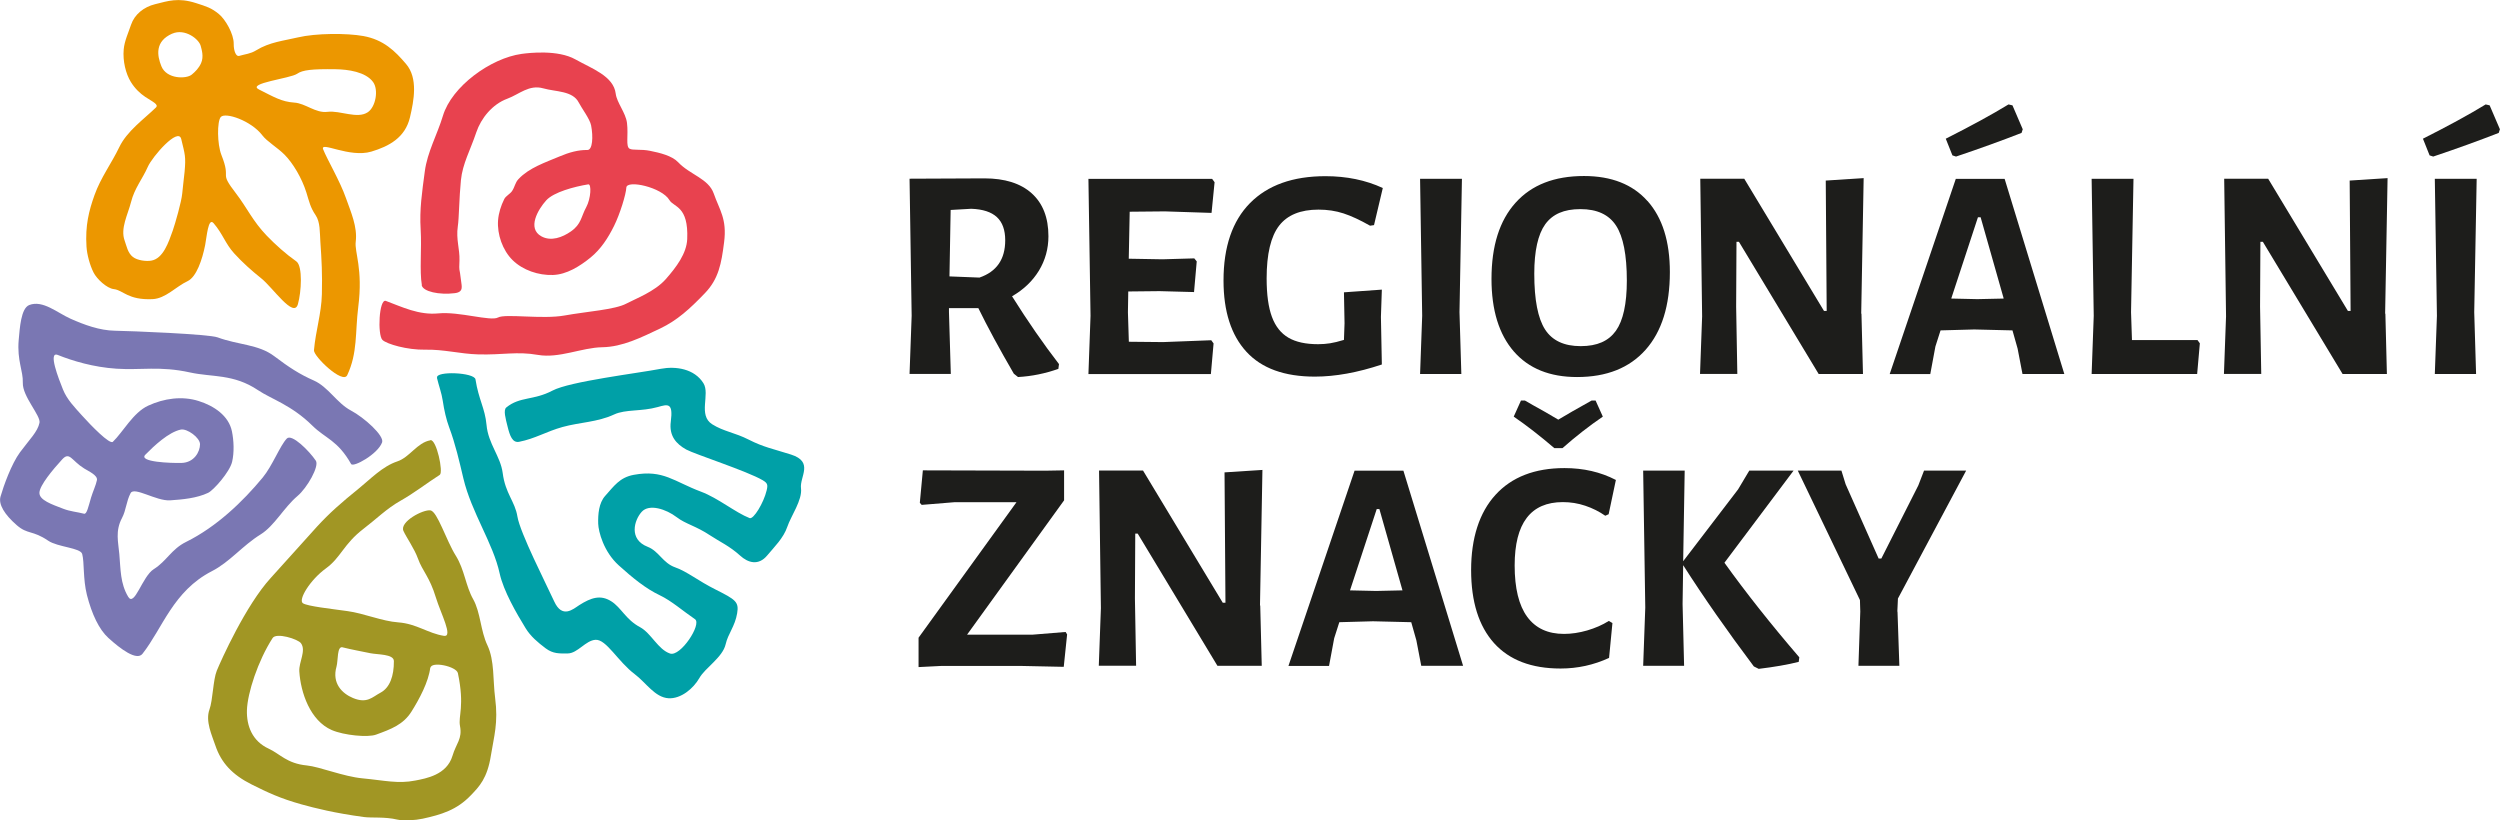
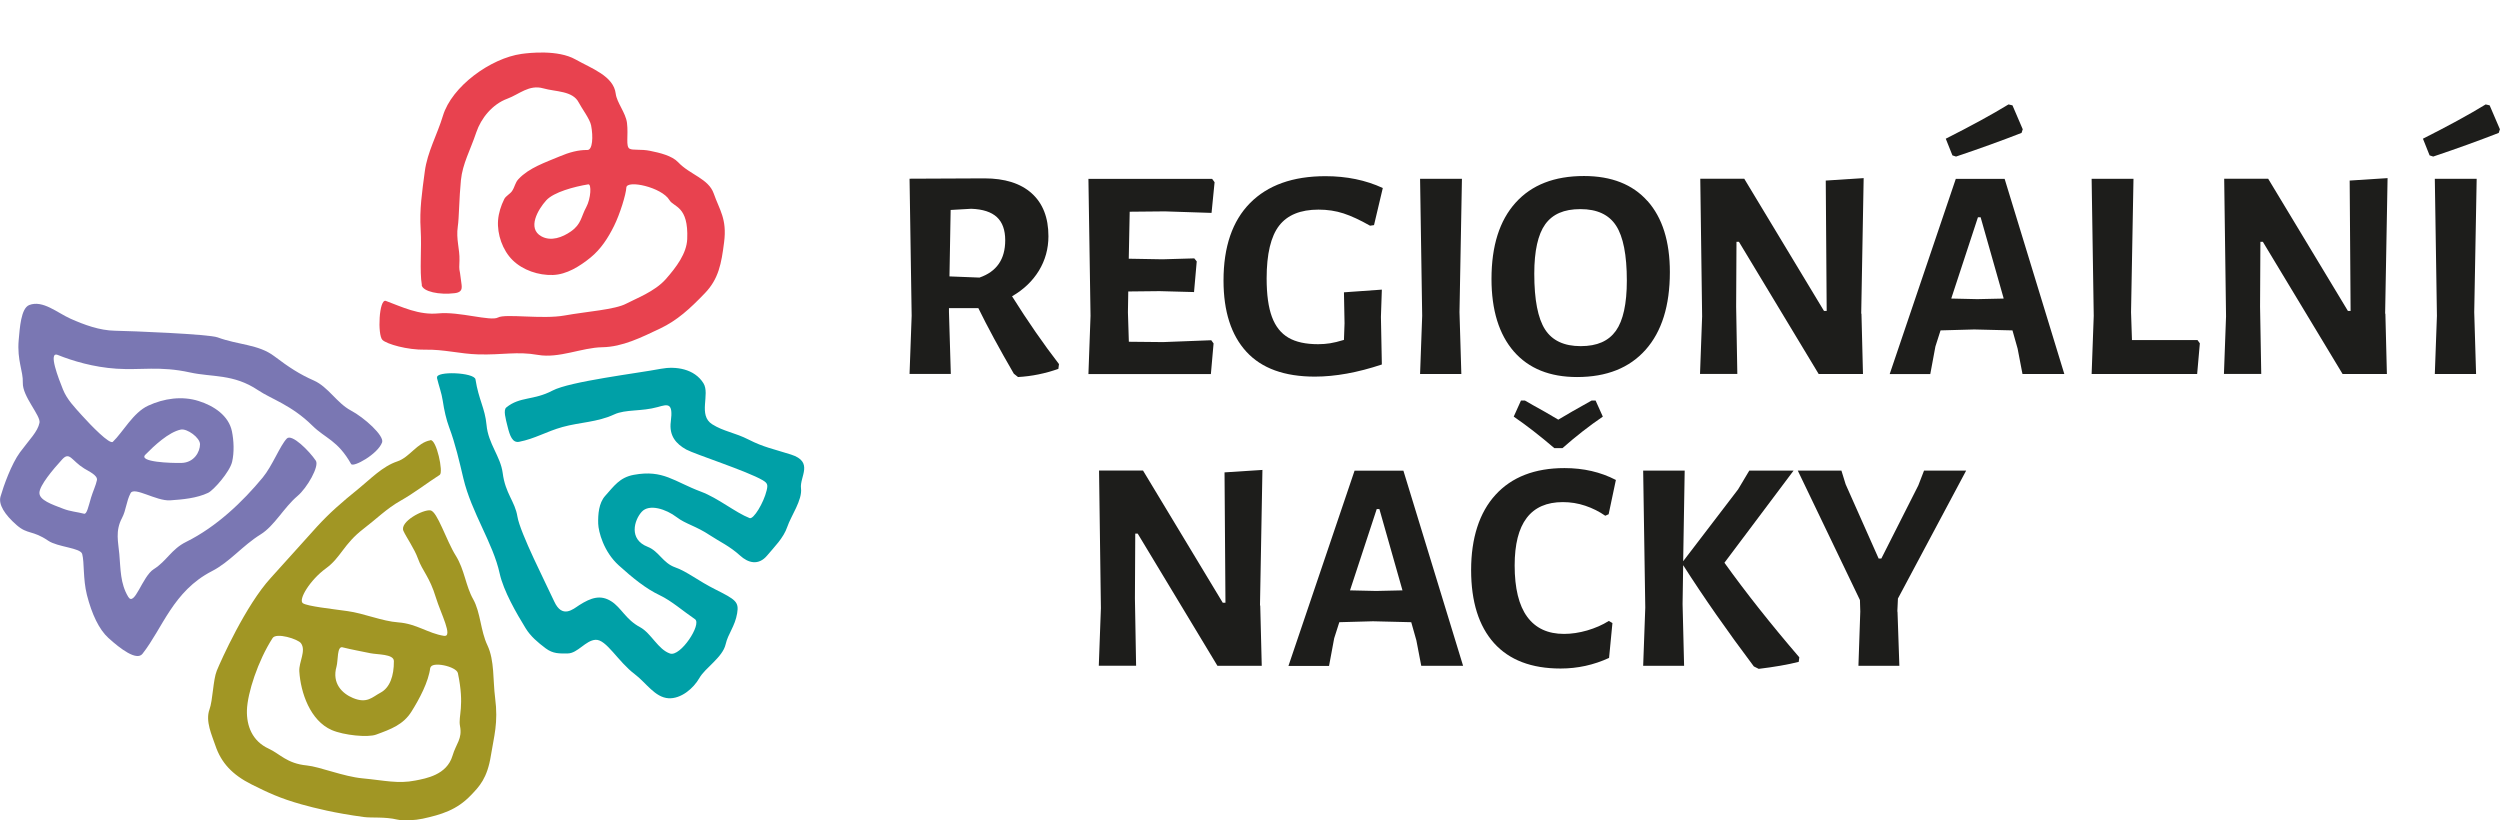
<svg xmlns="http://www.w3.org/2000/svg" id="Vrstva_2" viewBox="0 0 296.85 97.39">
  <defs>
    <style>
      .cls-1 {
        fill: #1d1d1b;
      }

      .cls-2 {
        fill: #a19624;
      }

      .cls-2, .cls-3, .cls-4, .cls-5, .cls-6 {
        fill-rule: evenodd;
      }

      .cls-3 {
        fill: #7a77b3;
      }

      .cls-4 {
        fill: #00a0a7;
      }

      .cls-5 {
        fill: #e8424f;
      }

      .cls-6 {
        fill: #ec9700;
      }
    </style>
  </defs>
  <g id="Vrstva_1-2" data-name="Vrstva_1">
    <g>
-       <path class="cls-6" d="M35.37,36.13c.42-1.46.59-4.54-.18-5.09-1.25-.88-2.48-1.98-3.52-3.06-1.64-1.7-2.37-3.35-3.63-4.99-2.15-2.79-.5-1.46-1.75-4.59-.51-1.3-.52-3.97-.08-4.5.52-.62,3.61.42,4.94,2.17.56.74,1.8,1.45,2.66,2.32.99,1.01,2.03,2.75,2.57,4.47.34,1.1.47,1.77,1.09,2.68.57.84.49,2.03.57,3.17.15,2.14.24,3.83.18,6.23-.06,2.32-.74,4.34-.94,6.65-.06.71,3.42,4.07,3.95,2.96,1.25-2.66.93-5.07,1.31-8.11.58-4.55-.46-6.49-.3-7.74.22-1.76-.58-3.53-1.17-5.2-.69-1.98-2.23-4.58-2.7-5.77-.39-1.01,3.12,1.05,5.73.27,2.09-.63,4.01-1.65,4.58-4.07.47-2,.98-4.65-.47-6.34-1.32-1.55-2.67-2.87-5.06-3.31-1.98-.36-5.66-.34-7.77.16-1.69.4-3.36.55-4.97,1.54-.66.41-1.27.44-2.02.66-.34.1-.65-.54-.64-1.44.02-1.14-.97-2.89-1.77-3.54-.9-.73-1.43-.88-2.7-1.29-2.15-.69-3.32-.25-4.87.13-1.34.33-2.44,1.22-2.85,2.44-.33.97-.78,1.94-.87,2.91-.13,1.41.25,2.91.84,3.87.49.8,1.1,1.37,1.71,1.78.91.6,1.64.9,1.27,1.27-1.42,1.38-3.44,2.8-4.35,4.71-.92,1.92-2.2,3.61-2.94,5.69-.66,1.85-1.11,3.6-.95,6.11.06.95.4,2.21.84,3.08.38.76,1.57,1.88,2.41,1.97,1.1.12,1.66,1.32,4.59,1.19,1.56-.07,2.76-1.48,4.17-2.14,1.05-.5,1.74-2.56,2.08-4.28.19-.97.36-3.34,1-2.6,1.09,1.26,1.38,2.41,2.44,3.58.98,1.08,2.08,2.06,3.22,2.97,1.39,1.11,3.85,4.79,4.35,3.08h0ZM30.73,10.61c-1.44-.73,3.74-1.29,4.55-1.85.64-.45,1.76-.58,4.55-.54,1.49.02,3.59.31,4.47,1.52.67.92.32,2.94-.62,3.58-1.25.85-3.28-.23-4.79-.04-1.43.18-2.61-1.02-3.97-1.1-1.48-.1-2.39-.66-4.18-1.56h0ZM21.52,16.51c-.35-1.46-3.43,2.08-3.97,3.3-.62,1.42-1.58,2.54-1.99,4.18-.38,1.5-1.29,3.13-.76,4.58.23.63.36,1.47.99,1.95.54.41,1.57.53,2.16.43,1.43-.23,2.07-2.19,2.56-3.56.29-.83,1.05-3.47,1.13-4.43.07-.83.21-1.81.28-2.57.16-1.8.05-2.02-.4-3.88h0ZM20.45,3.99c-2.08.92-1.8,2.6-1.29,3.87.62,1.55,2.98,1.54,3.62.99.42-.35.82-.75,1.09-1.34.36-.79.06-1.66-.03-2.03-.19-.83-1.89-2.15-3.4-1.48h0Z" />
      <path class="cls-5" d="M50.09,33.85c-.29-1.71,0-4.31-.14-6.59-.15-2.39.16-4.4.49-6.9.3-2.31,1.48-4.38,2.15-6.6,1.05-3.51,5.68-6.85,9.34-7.36.94-.13,4.32-.51,6.39.65,1.94,1.09,4.54,1.98,4.79,4.07.13,1.07,1.19,2.27,1.34,3.48.18,1.51-.18,2.79.31,3.06.38.21,1.37.03,2.43.25,1.16.23,2.62.59,3.33,1.35,1.4,1.49,3.61,1.94,4.23,3.72.68,1.95,1.59,3.01,1.23,5.78-.32,2.54-.65,4.35-2.27,6.04-1.82,1.9-3.32,3.25-5.31,4.2-2.26,1.07-4.48,2.19-6.88,2.23-2.45.04-5.12,1.35-7.65.91-2.51-.44-4.16.02-7.09-.06-2.17-.06-4.08-.61-6.32-.56-2.08.04-4.54-.66-5.05-1.16-.6-.59-.41-4.93.41-4.63,1.91.71,3.92,1.71,6.24,1.48,2.45-.24,6.2.97,7.07.49.88-.48,5.27.24,7.91-.24,2.6-.47,5.99-.69,7.33-1.41,1.09-.58,3.37-1.42,4.68-2.9,1.27-1.44,2.48-3.06,2.55-4.76.17-3.96-1.6-3.77-2.11-4.63-.9-1.53-5.08-2.45-5.12-1.48-.04.8-.75,3.12-1.46,4.55-.71,1.43-1.56,2.75-2.8,3.76-1.27,1.03-2.83,2.01-4.46,2.06-1.7.06-3.57-.57-4.78-1.76-1.19-1.17-1.85-3.06-1.73-4.73.07-.87.34-1.73.74-2.53.18-.36.7-.61.92-.94.35-.52.35-.98.77-1.43,1.26-1.34,3.18-1.97,4.86-2.68,1.15-.49,2.25-.79,3.32-.77.62,0,.7-1.57.44-2.92-.15-.77-1.13-2.05-1.47-2.72-.72-1.41-2.74-1.26-4.21-1.68-1.69-.48-2.86.71-4.27,1.23-1.77.65-3.12,2.31-3.69,4.01-.71,2.12-1.62,3.69-1.82,5.67-.21,2.11-.22,4.52-.37,5.49-.22,1.52.24,2.68.2,4.02-.06,1.6-.02.56.19,2.44.07.65.33,1.33-.75,1.46-1.82.23-3.79-.18-3.93-.96h0ZM69.85,21.89c-1.65.27-4.1.92-4.99,1.9-.98,1.08-2.29,3.33-.58,4.27,1.15.64,2.51.12,3.51-.58,1.25-.87,1.2-1.75,1.82-2.88.56-1.03.64-2.78.24-2.71h0Z" />
      <path class="cls-4" d="M51.9,44.84c-.18-.81,4.43-.63,4.56.21.37,2.39,1.13,3.43,1.31,5.4.2,2.25,1.66,3.73,1.92,5.71.31,2.45,1.46,3.37,1.75,5.18.31,1.92,3.42,8.01,4.37,10.08.95,2.07,2.24.91,2.96.44,1.43-.91,2.54-1.26,3.8-.47,1.21.76,1.72,2.17,3.43,3.08,1.33.72,2.13,2.65,3.56,3.13,1.24.42,3.81-3.5,2.96-4.08-1.44-.98-2.79-2.18-4.18-2.84-1.69-.8-3.25-2.09-4.86-3.54-1.81-1.63-2.42-4.02-2.45-4.96-.03-1.11.07-2.45.83-3.3,1.04-1.15,1.71-2.19,3.4-2.5,3.5-.64,4.74.79,8,2.01,2,.75,4.05,2.46,5.75,3.13.46.18,1.67-1.81,2.02-3.28.16-.67.12-.87-.47-1.22-1.86-1.09-8.04-3.08-9.07-3.64-1.21-.67-2.06-1.63-1.84-3.31.3-2.28-.34-2.08-1.54-1.74-1.95.55-3.82.25-5.18.88-2.01.93-4.06.92-6.13,1.49-1.94.54-3.24,1.38-5.16,1.76-.79.15-1.1-.71-1.37-1.81-.23-.93-.53-1.96-.15-2.27,1.62-1.32,3.22-.81,5.48-2,2.05-1.09,10.12-2.06,12.87-2.59,1.75-.33,3.98-.02,5.06,1.72.81,1.31-.68,3.79,1.04,4.87,1.37.86,2.68.98,4.33,1.82,1.76.9,2.91,1.1,5.02,1.77,2.75.88,1.02,2.63,1.19,4.01.18,1.39-1.2,3.3-1.62,4.56-.46,1.36-1.56,2.41-2.38,3.4-1.05,1.27-2.29.89-3.23.03-1.24-1.13-2.46-1.67-3.56-2.4-1.7-1.13-2.9-1.34-3.97-2.16-1.24-.95-3.27-1.63-4.16-.63-.88.98-1.57,3.26.72,4.15,1.35.53,1.78,1.92,3.27,2.44,1.4.49,2.73,1.6,4.71,2.59,2.46,1.24,2.87,1.49,2.64,2.86-.26,1.56-1.08,2.41-1.37,3.69-.36,1.55-2.44,2.8-3.11,3.99-.73,1.28-2.21,2.49-3.66,2.41-1.62-.09-2.7-1.87-4.01-2.85-2.01-1.51-3.38-4.16-4.66-4.09-1.18.06-2.12,1.6-3.3,1.62-.99.01-1.75.05-2.63-.61-.94-.71-1.79-1.42-2.38-2.39-1.08-1.76-2.62-4.41-3.08-6.5-.78-3.6-3.34-7.21-4.31-11.29-.47-1.99-.95-4.1-1.69-6.07-.34-.92-.59-2.01-.76-3.16-.13-.89-.47-1.78-.69-2.72h0Z" />
      <path class="cls-2" d="M51.1,52.26c.73-.13,1.57,3.83,1.12,4.12-1.6,1.03-3.03,2.16-4.7,3.1-1.61.91-2.87,2.18-4.37,3.32-2.35,1.8-2.67,3.4-4.45,4.69-1.89,1.37-3.33,3.75-2.73,4.14.55.36,3.36.66,5.28.93,1.98.27,4.1,1.2,6.04,1.34,2.18.16,3.54,1.31,5.43,1.6,1.12.17-.39-2.68-.96-4.54-.75-2.48-1.59-3.13-2.13-4.63-.42-1.18-1.43-2.61-1.73-3.3-.46-1.08,2.34-2.56,3.21-2.43.82.12,1.87,3.56,3.01,5.38,1.05,1.68,1.16,3.57,2.07,5.18.88,1.58.86,3.73,1.69,5.47.85,1.8.64,4.15.91,6.23.39,3-.14,4.57-.5,6.84-.43,2.73-1.39,3.7-2.38,4.73-1.68,1.76-3.53,2.3-5.72,2.78-.88.19-2.28.28-3,.11-1.49-.36-3.07-.18-4-.31-3.48-.47-5.76-1.05-7.39-1.5-2.54-.71-4.03-1.42-5.91-2.36-2.32-1.16-3.62-2.58-4.31-4.61-.42-1.25-1.21-2.9-.71-4.29.41-1.13.42-3.49.87-4.61.5-1.22,3.44-7.78,6.42-11.03,1.29-1.4,3.99-4.45,5.48-6.08,1.51-1.64,2.82-2.79,4.98-4.54,1.36-1.1,2.79-2.62,4.57-3.21,1.46-.49,2.35-2.23,3.91-2.5h0ZM51.11,79.3c.1-.82,3.09-.18,3.26.63.83,3.94.02,5.1.25,6.27.3,1.54-.46,2.08-.89,3.54-.68,2.28-3.14,2.69-4.41,2.94-2.06.41-3.65-.01-6.28-.26-2.26-.21-5.08-1.38-6.61-1.53-2.37-.23-3.19-1.38-4.52-1.99-1.98-.91-2.64-2.74-2.59-4.56.06-2.05,1.31-5.88,3.05-8.58.44-.68,3.02.12,3.37.62.64.89-.27,2.23-.2,3.34.16,2.51,1.28,5.85,3.86,6.97,1.44.62,4.28.9,5.25.54,1.79-.65,3.24-1.19,4.21-2.74.93-1.48,2.03-3.53,2.23-5.22h0ZM40.7,76.87c1.12.28,2.13.45,3.26.69.83.18,2.81.08,2.81.94.01,1.77-.48,3.16-1.59,3.75-.98.52-1.59,1.33-3.27.63-1.25-.52-2.53-1.72-1.95-3.74.2-.7.04-2.45.72-2.28h0Z" />
      <path class="cls-3" d="M41.7,55.1c.24.43,3.16-1.17,3.67-2.57.29-.78-2.12-2.95-3.71-3.79-1.66-.88-2.68-2.8-4.4-3.56-1.68-.74-2.94-1.56-4.7-2.89-1.88-1.42-4.27-1.32-6.72-2.23-1.06-.39-10.3-.76-12.2-.79-1.81-.03-3.63-.7-5.25-1.42-1.58-.7-3.31-2.26-4.92-1.63-.99.39-1.12,2.75-1.25,4.15-.21,2.44.54,3.67.49,5.08-.06,1.62,2.15,3.91,1.98,4.75-.22,1.07-1.17,1.96-2.31,3.5-1.02,1.38-1.96,4.01-2.32,5.27-.26.92.48,2.13,1.93,3.39,1.3,1.13,1.86.57,3.73,1.84,1.13.77,3.84.84,4.04,1.58.27,1.01.08,2.94.56,4.86.59,2.31,1.45,4.11,2.55,5.11,1.42,1.29,3.36,2.76,4.05,1.88,2.39-3.04,3.63-7.44,8.24-9.81,2.13-1.09,3.62-3.02,5.78-4.36,1.65-1.02,2.75-3.18,4.39-4.57,1.14-.96,2.61-3.54,2.17-4.19-.78-1.16-2.85-3.23-3.44-2.63-.81.84-1.72,3.25-2.87,4.64-2.34,2.83-5.46,5.84-9.1,7.64-1.74.86-2.3,2.27-3.83,3.23-1.37.86-2.29,4.54-3.04,3.28-.95-1.59-.89-3.26-1.05-5.05-.12-1.44-.51-2.75.32-4.31.49-.92.5-1.97,1.02-2.95.43-.8,3.06.97,4.69.86,1.48-.1,3.16-.25,4.51-.89.65-.31,2.56-2.47,2.85-3.68.27-1.15.2-2.54-.02-3.62-.38-1.86-2.13-3.03-3.94-3.6-1.97-.63-4.13-.32-6.01.55-1.78.82-3,3.15-4.19,4.29-.37.35-2.59-1.93-3.66-3.12-.87-.97-1.79-1.9-2.27-3.11-.49-1.22-1.81-4.57-.6-4.08,1.74.7,4.22,1.45,6.97,1.63,2.85.19,5.16-.34,8.7.44,2.67.59,5.18.15,8.1,2.11,1.56,1.05,3.97,1.76,6.45,4.21,1.56,1.54,3,1.72,4.61,4.57h0ZM17.26,53.99c1.05-1.07,2.76-2.67,4.2-2.98.75-.16,2.29.96,2.29,1.74,0,.89-.69,2.18-2.2,2.22-1.22.03-5.16-.1-4.29-.98h0ZM7.39,54.54c.89-.96,1.09.15,2.61,1.09.49.31,1.62.8,1.51,1.38-.12.6-.49,1.38-.7,2.08-.31,1.05-.5,2-.83,1.91-.84-.22-1.62-.26-2.47-.59-1.35-.52-2.86-1.02-2.83-1.91.03-.86,1.57-2.72,2.71-3.96h0Z" />
      <g>
        <path class="cls-1" d="M125.74,43.26l-.07.54c-1.56.55-3.16.88-4.79.97l-.5-.4c-1.73-2.98-3.13-5.57-4.21-7.78h-3.49v.47l.22,7.34h-4.9l.25-6.91-.25-16.27,8.89-.04c2.42,0,4.3.59,5.62,1.78,1.32,1.19,1.98,2.89,1.98,5.09,0,1.49-.38,2.85-1.13,4.09-.76,1.24-1.82,2.25-3.19,3.04,1.87,2.98,3.73,5.66,5.58,8.06ZM112.74,32.82l3.56.14c2.04-.7,3.06-2.17,3.06-4.43,0-1.22-.33-2.14-.99-2.75-.66-.61-1.67-.94-3.04-.99l-2.45.14-.14,7.88Z" />
        <path class="cls-1" d="M143.81,40.38l.29.4-.32,3.64h-14.54l.25-6.91-.25-16.27h14.69l.29.4-.36,3.64-5.54-.18-4.18.04-.11,5.58,4,.07,3.78-.11.29.36-.32,3.64-4.1-.11-3.71.04-.04,2.48.11,3.49,4.07.04,5.72-.22Z" />
        <path class="cls-1" d="M164.19,22.34l-1.04,4.39-.47.07c-1.18-.67-2.23-1.16-3.15-1.46-.92-.3-1.91-.45-2.97-.45-2.14,0-3.7.64-4.68,1.91-.98,1.27-1.48,3.36-1.48,6.26,0,1.92.21,3.44.63,4.57.42,1.13,1.07,1.95,1.96,2.47s2.06.77,3.53.77c.5,0,.98-.04,1.42-.11.44-.07.99-.2,1.64-.4l.07-1.98-.07-3.67,4.5-.32-.11,3.24.11,5.65c-2.88.96-5.53,1.44-7.96,1.44-3.6,0-6.31-.98-8.12-2.95-1.81-1.97-2.72-4.79-2.72-8.46,0-4.01,1.05-7.07,3.15-9.2,2.1-2.12,5.08-3.19,8.95-3.19,2.52,0,4.79.47,6.8,1.4Z" />
        <path class="cls-1" d="M173.3,37.07l.22,7.34h-4.9l.25-6.91-.25-16.27h4.97l-.29,15.84Z" />
        <path class="cls-1" d="M195.63,23.87c1.76,1.98,2.65,4.79,2.65,8.44,0,3.98-.96,7.06-2.88,9.22-1.92,2.16-4.63,3.24-8.14,3.24-3.24,0-5.74-1.01-7.51-3.04-1.76-2.03-2.65-4.9-2.65-8.62,0-3.91.95-6.92,2.86-9.04s4.61-3.17,8.12-3.17c3.26,0,5.78.99,7.54,2.97ZM183.48,26.63c-.86,1.2-1.3,3.16-1.3,5.87,0,3.1.43,5.3,1.28,6.62.85,1.32,2.26,1.98,4.23,1.98s3.31-.61,4.18-1.82c.86-1.21,1.3-3.2,1.3-5.96,0-3.05-.43-5.23-1.28-6.53-.85-1.31-2.26-1.96-4.23-1.96s-3.31.6-4.18,1.8Z" />
        <path class="cls-1" d="M221.03,37.25l.18,7.16h-5.26l-9.47-15.7h-.29l-.04,7.7.14,7.99h-4.43l.25-6.84-.22-16.34h5.22l9.47,15.7h.32l-.11-15.48,4.5-.29-.29,16.09Z" />
        <path class="cls-1" d="M245.12,44.41h-4.97l-.58-3.02-.61-2.16-4.54-.11-4,.11-.61,1.91-.61,3.28h-4.82l7.85-23.18h5.8l7.09,23.18ZM238.96,12.51l1.22,2.84-.14.43c-2.33.91-4.92,1.85-7.78,2.81l-.43-.14-.79-1.98c2.95-1.49,5.44-2.84,7.45-4.07l.47.11ZM237.92,35.45l-2.74-9.65h-.32l-3.17,9.65,3.1.07,3.13-.07Z" />
        <path class="cls-1" d="M261.21,40.77l-.32,3.64h-12.53l.25-6.91-.25-16.27h4.97l-.29,15.84.11,3.31h7.78l.29.4Z" />
        <path class="cls-1" d="M283.24,37.25l.18,7.16h-5.26l-9.47-15.7h-.29l-.04,7.7.14,7.99h-4.43l.25-6.84-.22-16.34h5.22l9.47,15.7h.32l-.11-15.48,4.5-.29-.29,16.09Z" />
        <path class="cls-1" d="M295.62,12.51l1.22,2.84-.14.43c-2.33.91-4.92,1.85-7.78,2.81l-.43-.14-.79-1.98c2.95-1.49,5.44-2.84,7.45-4.07l.47.11ZM293.79,37.07l.22,7.34h-4.9l.25-6.91-.25-16.27h4.97l-.29,15.84Z" />
      </g>
      <g>
-         <path class="cls-1" d="M126.35,59.41l-11.52,15.95h7.78l3.92-.32.18.29-.4,3.85-5.22-.11h-9.25l-2.77.14v-3.49l11.63-16.09h-7.34l-3.92.32-.22-.25.36-3.85,14.54.04,2.23-.04v3.56Z" />
        <path class="cls-1" d="M149.64,71.9l.18,7.16h-5.26l-9.47-15.7h-.29l-.04,7.7.14,7.99h-4.43l.25-6.84-.22-16.34h5.22l9.47,15.7h.32l-.11-15.48,4.5-.29-.29,16.09Z" />
        <path class="cls-1" d="M173.73,79.06h-4.97l-.58-3.02-.61-2.16-4.54-.11-4,.11-.61,1.91-.61,3.28h-4.82l7.85-23.18h5.8l7.09,23.18ZM166.53,70.1l-2.74-9.65h-.32l-3.17,9.65,3.1.07,3.13-.07Z" />
        <path class="cls-1" d="M191.87,56.99l-.86,4.07-.4.18c-.72-.5-1.51-.9-2.38-1.19-.86-.29-1.75-.43-2.66-.43-3.82,0-5.72,2.51-5.72,7.52,0,2.71.5,4.75,1.49,6.1,1,1.36,2.45,2.03,4.37,2.03.89,0,1.81-.14,2.75-.41.95-.28,1.81-.65,2.57-1.13l.43.25-.4,4.14c-1.82.84-3.74,1.26-5.76,1.26-3.46,0-6.09-1.01-7.9-3.02-1.81-2.02-2.72-4.91-2.72-8.68s.97-6.82,2.9-8.93c1.93-2.11,4.66-3.17,8.19-3.17,2.26,0,4.28.47,6.08,1.4ZM190.32,49.47c-1.66,1.13-3.25,2.38-4.79,3.74h-.97c-1.68-1.44-3.29-2.69-4.82-3.74l.86-1.91h.47l.94.54c1.01.55,2.02,1.13,3.02,1.73.91-.55,2.23-1.31,3.96-2.27h.47l.86,1.91Z" />
        <path class="cls-1" d="M213.65,78.05l-.07.54c-1.34.34-2.93.61-4.75.83l-.58-.29c-3.14-4.18-5.94-8.18-8.39-12.02l-.07,4.61.18,7.34h-4.86l.25-6.91-.25-16.27h4.93l-.18,10.76,6.52-8.53,1.33-2.23h5.26l-8.21,10.94c2.57,3.58,5.53,7.32,8.89,11.23Z" />
        <path class="cls-1" d="M225.31,72.62l.22,6.44h-4.86l.22-6.44-.04-1.37-7.38-15.37h5.18l.5,1.62,3.92,8.82h.32l4.39-8.68.68-1.76h5l-8.1,15.19-.07,1.55Z" />
      </g>
    </g>
  </g>
</svg>